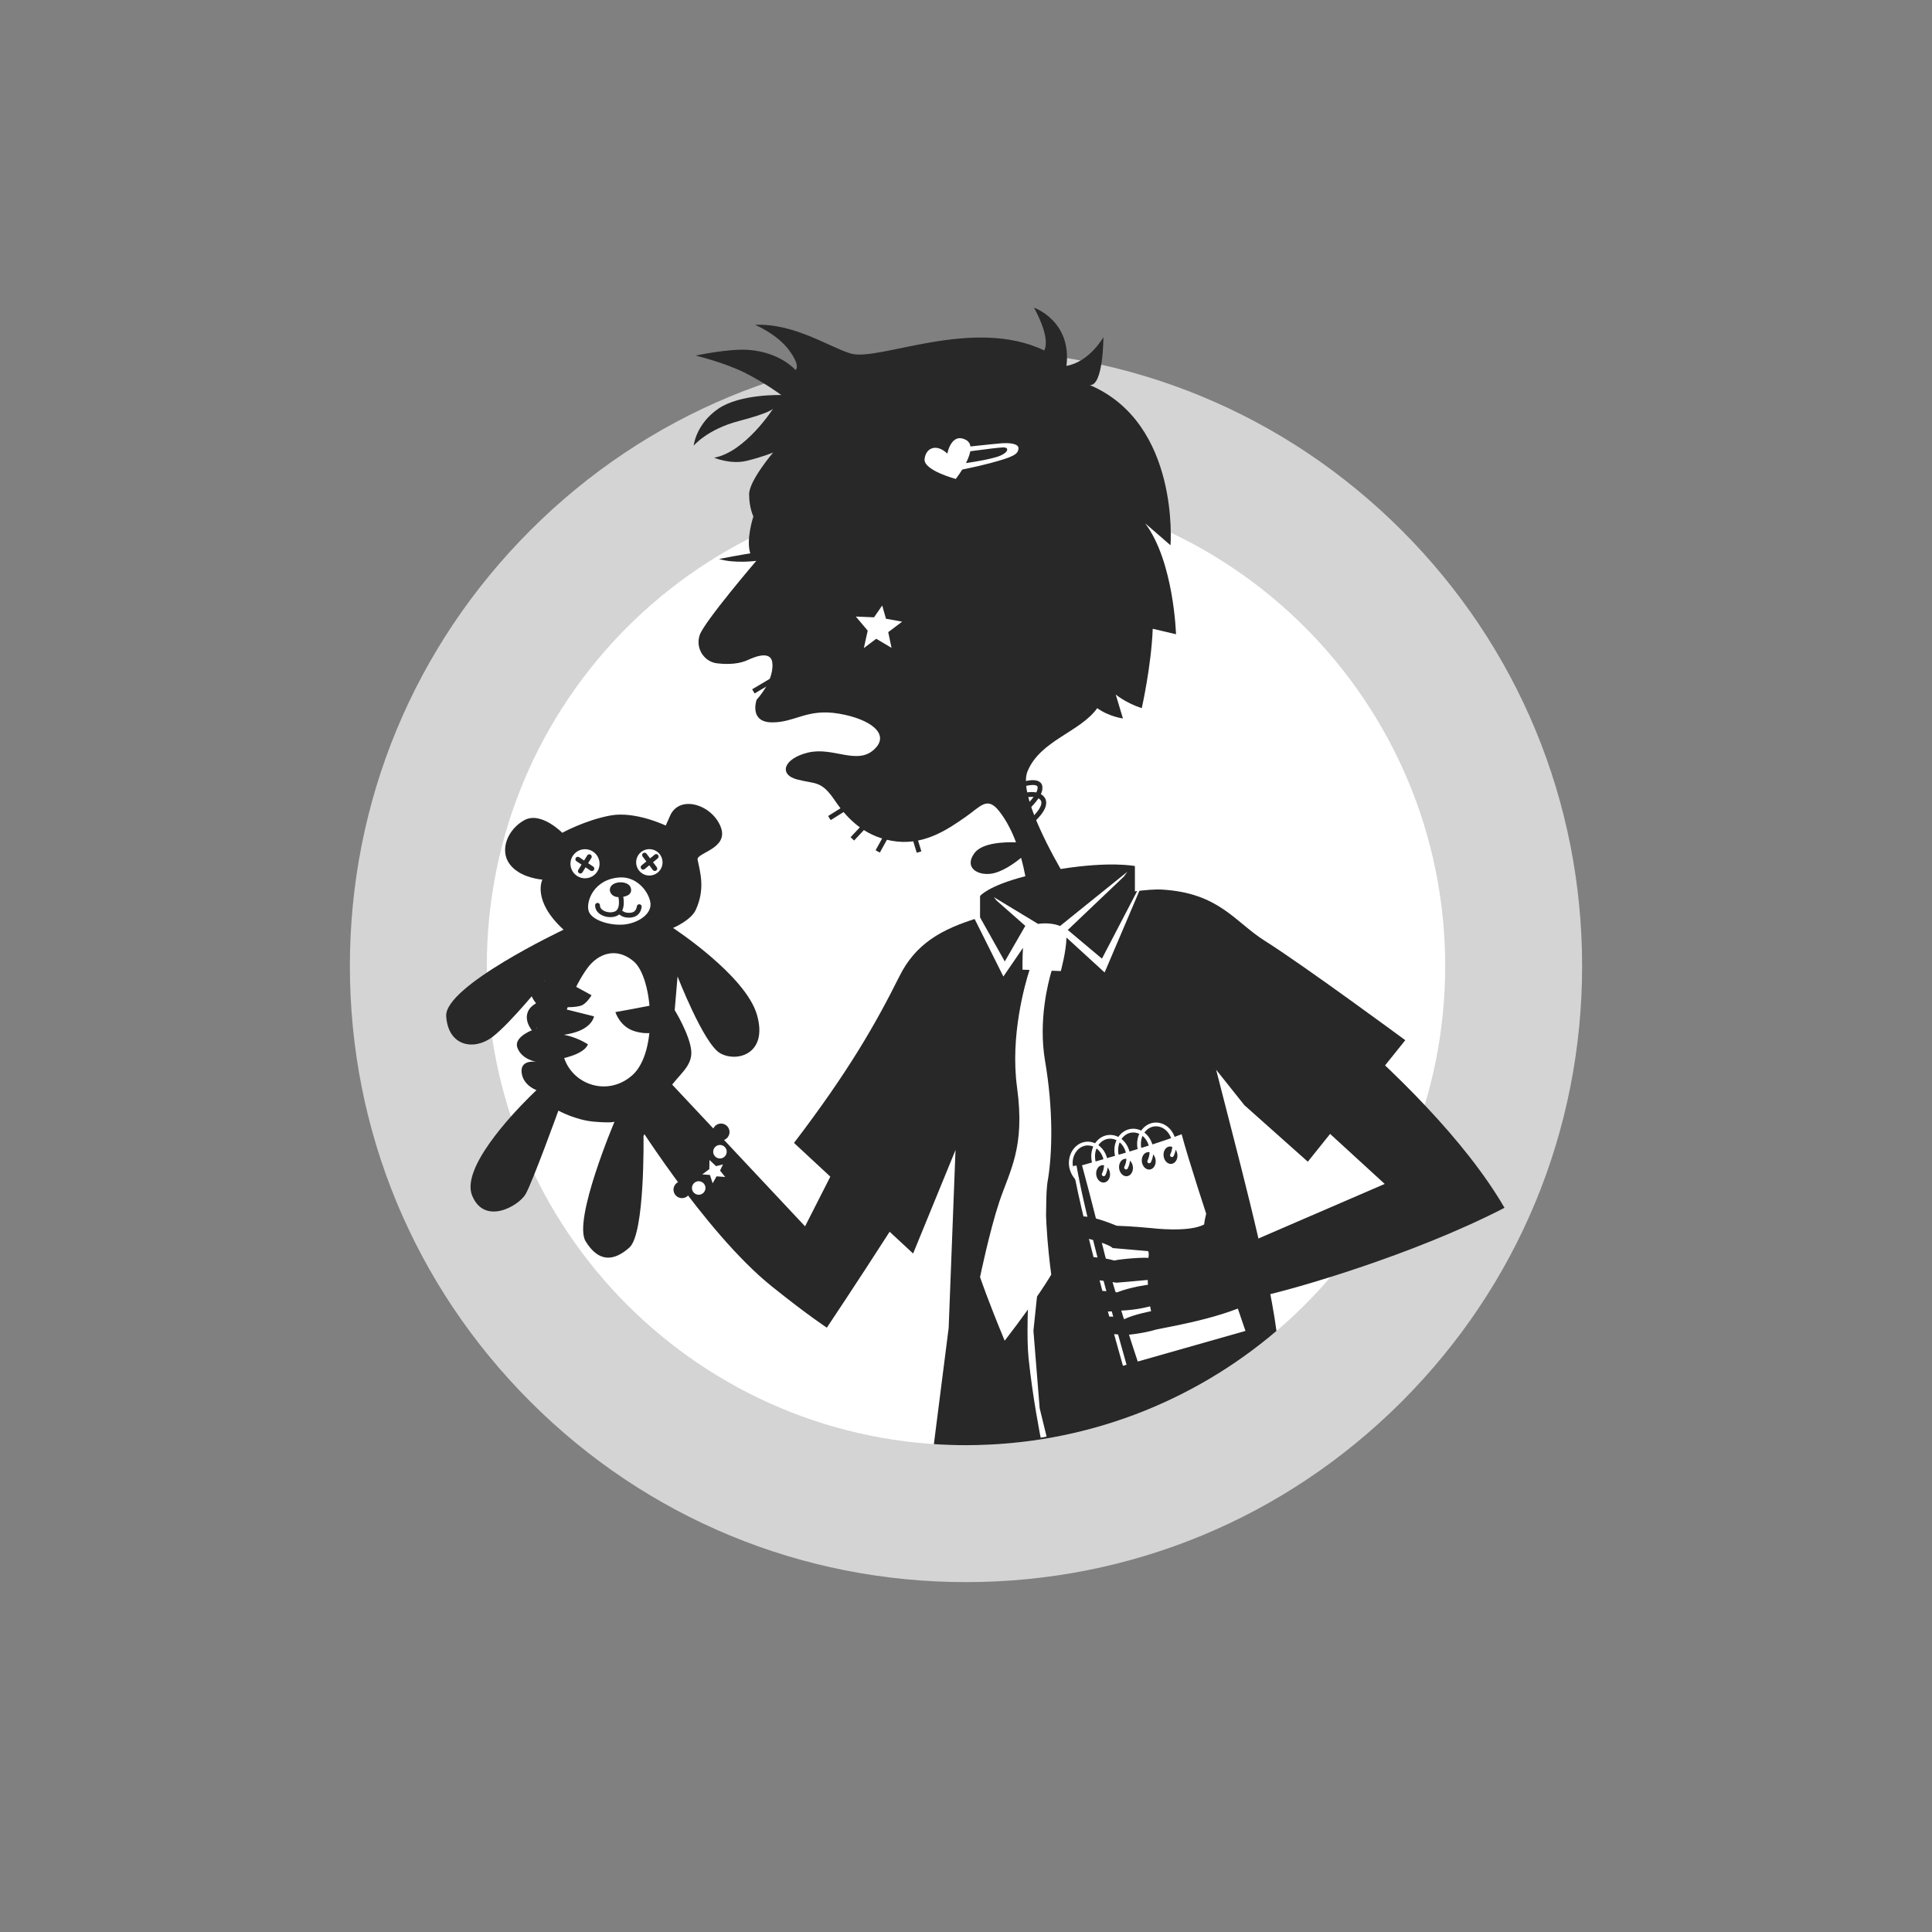
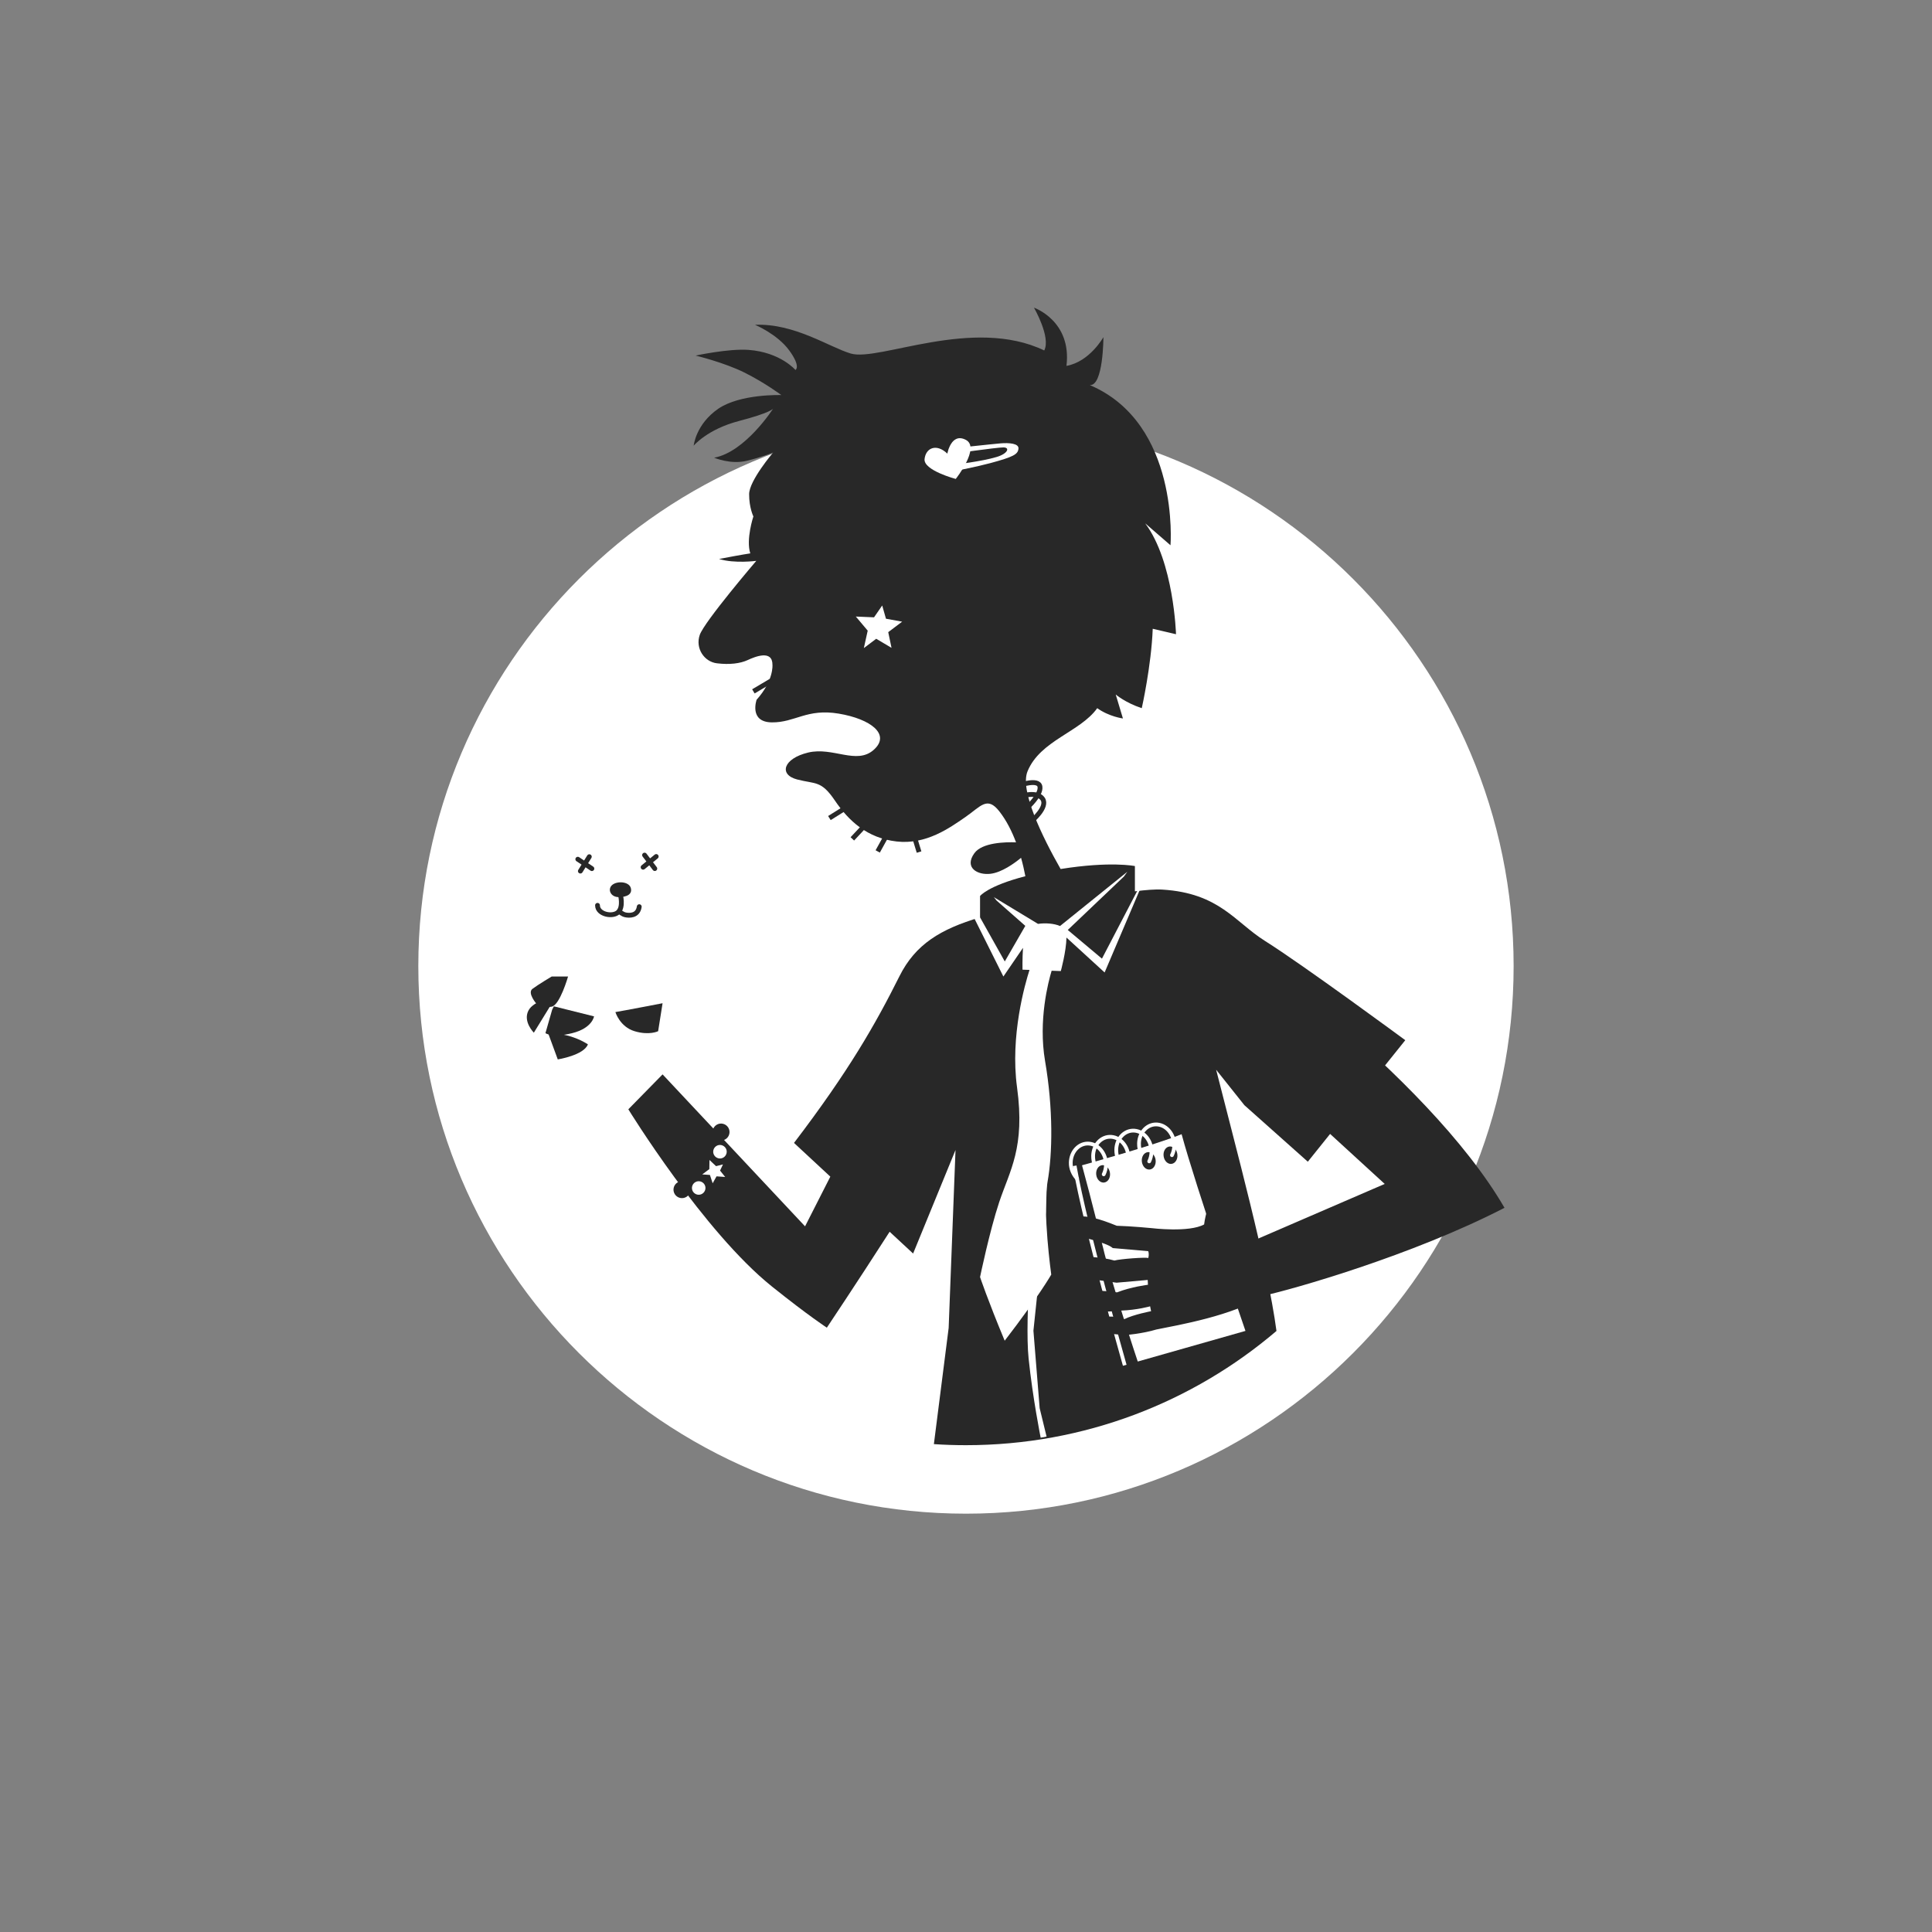
<svg xmlns="http://www.w3.org/2000/svg" viewBox="0 0 400 400">
  <rect x="0" y="0" width="400" height="400" fill="#808080" stroke="none" />
  <defs>
    <style>
      .cls-1, .cls-2, .cls-3, .cls-4, .cls-5 {
        fill: none;
      }

      .cls-2, .cls-3 {
        stroke: #fff;
        stroke-width: .78px;
      }

      .cls-2, .cls-3, .cls-4 {
        stroke-miterlimit: 10;
      }

      .cls-2, .cls-5 {
        stroke-linecap: round;
      }

      .cls-3 {
        stroke-linecap: square;
      }

      .cls-6 {
        clip-path: url(#clippath-1);
      }

      .cls-7 {
        clip-path: url(#clippath-2);
      }

      .cls-8 {
        fill: #d4d4d4;
      }

      .cls-9 {
        fill: #fff;
      }

      .cls-10 {
        fill: #282828;
      }

      .cls-4, .cls-5 {
        stroke: #282828;
      }

      .cls-11 {
        clip-path: url(#clippath);
      }

      .cls-5 {
        stroke-linejoin: round;
      }
    </style>
    <clipPath id="clippath">
      <rect class="cls-1" x="92.38" y="63.71" width="219.12" height="234.99" />
    </clipPath>
    <clipPath id="clippath-1">
      <rect class="cls-1" x="92.38" y="63.71" width="219.12" height="234.99" />
    </clipPath>
    <clipPath id="clippath-2">
      <rect class="cls-1" x="92.38" y="63.71" width="219.12" height="234.99" />
    </clipPath>
  </defs>
  <g id="Kreis_mit_Rahmen_grau_20_" data-name="Kreis mit Rahmen, grau 20 %">
    <g>
      <path class="cls-9" d="M200,313.39c-62.52,0-113.39-50.86-113.39-113.38s50.86-113.39,113.39-113.39,113.38,50.86,113.38,113.39-50.86,113.38-113.38,113.38Z" />
-       <path class="cls-8" d="M200,100.79c54.79,0,99.21,44.42,99.21,99.21s-44.42,99.21-99.21,99.21-99.21-44.42-99.21-99.21,44.42-99.21,99.21-99.21M200,72.44c-34.07,0-66.11,13.27-90.2,37.36-24.09,24.09-37.36,56.13-37.36,90.2s13.27,66.1,37.36,90.2c24.09,24.09,56.13,37.36,90.2,37.36s66.11-13.27,90.2-37.36c24.09-24.09,37.36-56.13,37.36-90.2s-13.27-66.11-37.36-90.2-56.13-37.36-90.2-37.36h0Z" />
    </g>
  </g>
  <g id="Illu_beschnitten" data-name="Illu beschnitten">
    <path class="cls-10" d="M197.83,238.08l-1.42,36.85-3.06,24.06c2.2.15,4.41.22,6.65.22,24.53,0,46.97-8.9,64.28-23.65-1.85-13.91-8.55-38.46-12.49-54.08l5.85,7.34,13.13,11.7,20.18-25.16s-21.18-15.61-29.05-20.55c-6.2-3.89-9.44-9.91-21.26-10.63-1.43-.09-3.48.08-5.67.36v-5.23s-5.02-1.05-15.38.61c-3.77-6.62-8.49-16.23-6.85-20.23,2.63-6.41,10.89-8.11,14.43-13.07,2.48,1.77,5.32,2.13,5.32,2.13l-1.49-4.96s1.98,1.7,5.39,2.83c0,0,1.98-8.79,2.27-16.44l4.82,1.13s-.43-15.02-6.38-22.96l5.24,4.54s1.98-25.23-16.72-33.17c2.83.28,2.83-9.92,2.83-9.92,0,0-2.83,5.1-7.65,5.95,1.13-9.35-6.73-12.05-6.73-12.05,0,0,3.54,6.1,2.13,8.86-14.74-7.09-34.23,2.34-40.04.64-4.43-1.3-11.69-6.31-19.84-5.95,0,0,4.61,1.91,7.09,5.31,2.48,3.4,1.28,4.04,1.28,4.04,0,0-3.12-3.68-9.73-4.16-4.09-.3-10.94,1.18-10.94,1.18,0,0,5.93,1.42,10.18,3.55s7.56,4.62,7.56,4.62c0,0-8.5-.28-13.04,2.83-4.68,3.22-5.1,7.65-5.1,7.65,0,0,2.83-3.4,9.35-5.1,6.52-1.7,7.09-2.55,7.09-2.55,0,0-5.77,8.99-12.21,10.14,0,0,3.42,1.48,6.83.63,3.4-.85,5.39-1.7,5.39-1.7,0,0-4.94,5.79-4.97,8.6-.02,2.81.88,4.63.88,4.63,0,0-1.58,4.75-.64,7.65,0,0-1.64.23-6.47,1.16,3.21.99,7.71.39,7.71.39,0,0-10.73,12.55-11.7,15.32-.97,2.78.92,5.58,3.56,5.89,2.64.32,4.82.04,6.36-.67,1.53-.71,5.16-2.2,5.13,1.01,0,0,.29,3.22-3.28,7.2,0,0-1.65,4.65,3.17,4.69,4.82.04,7.21-2.92,13.84-1.81,6.62,1.11,10.81,4.31,7.24,7.49-3.56,3.18-8.44-.67-13.59.57-5.15,1.24-6.12,4.57-2.27,5.57,3.85,1,4.97.16,7.82,4.37,2.85,4.2,6.68,7.77,12.78,8.47,6.1.7,10.95-2.8,14.18-5.02,3.23-2.22,4.54-4.46,7.08-1.22,1.47,1.88,2.6,4.13,3.46,6.42-2.17-.08-7.02.01-8.63,2.25-2.17,3.01.68,4.6,3.4,4.25,2.3-.3,4.86-2.14,6.27-3.3.37,1.32.66,2.61.89,3.81-7.81,2.02-9.38,4.1-9.38,4.1v4.42c-8.16,2.42-13.38,5.56-16.69,12.19-4.96,9.92-10.49,19.63-21.83,34.51l7.52,6.98-5.23,10.29-29.5-31.46-7.09,7.23s15.59,25.37,29.76,36.71c7.65,6.12,11.34,8.5,11.34,8.5,0,0,6.06-9.06,13-19.86l4.86,4.51,8.79-21.46Z" />
    <path class="cls-10" d="M110.52,213.8s-2.27-2.27-1.13-4.54c1.13-2.27,5.67-2.83,5.67-2.83l-4.53,7.37Z" />
    <path class="cls-10" d="M111.09,207.85s-1.98-2.27-.85-3.12c1.13-.85,3.97-2.55,3.97-2.55h3.4s-1.7,5.95-3.4,6.24c-1.7.28-2.83,0-2.83,0" />
    <path class="cls-4" d="M211.06,162.58s3.97-1.42,4.25.28c.28,1.7-2.55,4.25-2.55,4.25" />
    <path class="cls-4" d="M211.34,164.85s3.4-1.13,4.54.57c1.13,1.7-2.27,4.54-2.27,4.54" />
-     <path class="cls-10" d="M116.67,192.49s-24.67,11.64-24.29,17.9c.39,6.27,5.8,7.22,9.64,4.25,3.84-2.97,10.77-11.62,10.77-11.62l-1.7,9.92s-4.86,1.48-3.97,3.97c.89,2.49,3.98,2.95,3.98,2.95,0,0-3.37-.62-3.11,2.13.26,2.76,3.09,3.71,3.09,3.71,0,0-.57.52-1.47,1.42-3.91,3.89-14.15,14.81-11.86,20.41,2.55,6.24,9.63,2.16,11.06-.28,1.42-2.45,6.8-17.31,6.8-17.31,0,0,3.55,1.97,7.37,2.29,3.81.32,4.25,0,4.25,0,0,0-8.66,20.4-5.98,24.77,2.68,4.37,5.81,4.18,9.06,1.29,3.25-2.88,2.92-23.09,2.92-23.09,0,0,.69-1.33,1.6-3.03,1.25-2.36,2.92-5.44,3.74-6.75,1.79-2.86,4.88-4.58,4.54-7.94-.35-3.36-3.42-8.34-3.42-8.34l.59-6.97s5.39,13.89,8.79,15.87c3.4,1.98,10.01.25,7.65-7.94-2.36-8.18-17.38-17.98-17.38-17.98,0,0,3.71-1.55,4.71-3.74,1.96-4.29.96-7.6.38-10.39-.31-1.46,6.62-2.26,4.76-6.86-1.86-4.6-8.46-6.6-10.42-2.32-1.96,4.29-.79,2.18-.79,2.18,0,0-6.39-3.12-11.61-2.15s-9.96,3.58-9.96,3.58c0,0-4.4-4.49-7.84-2.62-3.45,1.88-5.22,6.2-3.04,9.12,2.17,2.92,6.77,3.19,6.77,3.19,0,0-2.25,4.3,4.38,10.37" />
    <path class="cls-9" d="M121.12,181.84c1.66,0,3.01-1.35,3.01-3.01s-1.35-3.01-3.01-3.01-3.01,1.35-3.01,3.01,1.35,3.01,3.01,3.01" />
    <path class="cls-9" d="M134.44,181.27c1.51,0,2.73-1.22,2.73-2.73s-1.22-2.73-2.73-2.73-2.73,1.22-2.73,2.73,1.22,2.73,2.73,2.73" />
    <path class="cls-9" d="M128.38,181.66c3.13-.17,5.67,2.44,6.24,4.99.57,2.55-2.55,4.48-5.39,4.76-2.83.28-6.8-.85-7.37-2.83-.57-1.99,1.13-6.63,6.52-6.92" />
    <path class="cls-10" d="M128.1,185.74c1.7,0,2.89-.62,2.49-1.93-.4-1.3-2.8-1.47-3.84-.59-1.03.88-.35,2.52,1.35,2.52" />
    <path class="cls-5" d="M123.71,187.44c0,1.91,3.23,2.51,4.32,1.37,1.09-1.14.41-3.58.41-3.58" />
    <path class="cls-5" d="M128.24,188.71s.57.57,1.28.71c.71.14,2.55.28,2.83-1.7" />
    <rect class="cls-1" x="92.38" y="63.71" width="219.12" height="234.99" />
    <line class="cls-5" x1="120.16" y1="180.35" x2="122.01" y2="177.37" />
    <line class="cls-5" x1="133.15" y1="179.55" x2="135.86" y2="177.33" />
    <line class="cls-5" x1="122.54" y1="179.84" x2="119.63" y2="177.89" />
    <line class="cls-5" x1="135.57" y1="179.83" x2="133.45" y2="177.04" />
    <g class="cls-11">
      <path class="cls-9" d="M197.88,99.16s-6.7-1.77-6.46-4.11c.25-2.34,2.47-3.29,4.72-1.13,0,0,.77-4.45,3.83-2.85,3.06,1.6-2.1,8.1-2.1,8.1" />
    </g>
    <polygon class="cls-9" points="179.65 130.57 177.19 127.65 180.96 127.81 182.65 125.36 183.43 128.1 186.78 128.71 183.9 130.88 184.58 134.13 181.41 132.25 178.85 134.18 179.65 130.57" />
    <line class="cls-4" x1="176.39" y1="166.45" x2="171.72" y2="169.37" />
    <line class="cls-4" x1="184.39" y1="171.46" x2="181.72" y2="176.28" />
    <line class="cls-4" x1="188.67" y1="171.14" x2="190.28" y2="176.41" />
    <line class="cls-4" x1="180.23" y1="169.65" x2="176.47" y2="173.68" />
    <line class="cls-4" x1="161.24" y1="140.02" x2="155.98" y2="143.14" />
    <g class="cls-6">
      <path class="cls-9" d="M196.41,92.92s9.07-.99,10.77-1.13c1.7-.14,3.83,0,3.68,1.13-.14,1.13-.96,1.65-5.81,2.96-2.82.76-7.09,1.58-7.09,1.58l-.28-1.28s5.48-.62,8.64-1.56c2.36-.7,2.83-1.99,1.42-1.99s-10.94,1.37-10.94,1.37l-.4-1.09Z" />
      <path class="cls-9" d="M121.58,200.48c2.27-3.12,6.08-4.47,9.64-1.42,3.97,3.4,5.1,18.71-.28,23.53-5.38,4.82-13.32,1.7-14.46-4.82-1.13-6.52,2.83-14.17,5.1-17.29" />
-       <path class="cls-10" d="M115.63,202.32l6.84,3.73s-.78,1.4-1.86,2.02c-.97.56-4.04.47-4.04.47l-.93-6.22Z" />
      <path class="cls-10" d="M114.67,208.35l8.32,2.08s-.35,2.43-4.51,3.47c-4.16,1.04-5.55,0-5.55,0l1.39-4.86" />
      <path class="cls-10" d="M113.5,213.95s4.25-.28,8.22,2.27c-.85,2.27-6.24,3.12-6.24,3.12l-1.98-5.39Z" />
      <path class="cls-10" d="M137.17,207.71s-7.93,1.53-9.76,1.83c0,0,.92,3.05,3.97,3.96,3.05.92,4.88,0,4.88,0l.92-5.8Z" />
      <path class="cls-9" d="M216.68,297.42l-1.43-5.88-1.29-16.03,2.58-24.62.29-8.59s-.29-8.02-1.43-16.03c-1.15-8.02-.57-21.76-.57-21.76l1.14-2,.29-4.01-.29,1.43-2.29,3.72s.29,20.33,1.43,28.06c1.15,7.73.57,10.59.57,10.59l-1.69,9.99s-1.89,20.64-1.03,28.95c.86,8.3,2.5,16.42,2.5,16.42l1.22-.23Z" />
      <path class="cls-9" d="M228.29,258c-1.69-7.31-4.27-16.74-4.27-16.74,0,0,15.1-4.18,20.62-6.44,2.89,10.71,13.22,40.73,13.22,40.73l-22.3,6.34s-5.57-16.59-7.26-23.89" />
      <path class="cls-10" d="M228.59,244.83c.79-.09,1.34-.97,1.22-1.96-.11-.99-.84-1.72-1.63-1.63-.79.09-1.33.97-1.22,1.96.11.99.84,1.72,1.63,1.63" />
-       <path class="cls-10" d="M233.33,243.52c.79-.09,1.33-.97,1.22-1.96-.11-.99-.84-1.73-1.63-1.64-.79.09-1.33.97-1.22,1.96.11.99.84,1.73,1.63,1.64" />
      <path class="cls-10" d="M238.04,242.14c.79-.09,1.34-.97,1.22-1.96-.11-.99-.84-1.73-1.63-1.64-.79.09-1.34.97-1.22,1.96.11.99.84,1.73,1.63,1.63" />
      <path class="cls-10" d="M242.54,240.97c.79-.09,1.34-.97,1.22-1.96-.11-.99-.84-1.73-1.63-1.64-.79.09-1.34.97-1.22,1.96.11.99.84,1.73,1.63,1.64" />
      <path class="cls-2" d="M228.51,243.13c.28-.56.44-1.2.47-1.89.07-2.31-1.5-4.31-3.52-4.47-2.01-.16-3.7,1.59-3.77,3.9-.04,1.29.53,2.51,1.31,3.34" />
      <path class="cls-2" d="M233.14,241.73c.28-.56.44-1.2.47-1.89.07-2.31-1.5-4.31-3.52-4.47-2.01-.16-3.7,1.59-3.77,3.9-.02.78.14,1.53.44,2.18" />
      <path class="cls-2" d="M237.93,240.45c.28-.56.44-1.2.47-1.89.07-2.31-1.5-4.31-3.52-4.47-2.01-.16-3.7,1.59-3.77,3.9-.02.78.14,1.52.44,2.18" />
      <path class="cls-2" d="M242.64,239.17c.28-.56.44-1.2.47-1.89.07-2.31-1.5-4.31-3.52-4.47-2.01-.16-3.7,1.59-3.77,3.9-.02.78.14,1.53.44,2.18" />
      <path class="cls-3" d="M222.56,241.75c2.06,11.92,10.12,40.26,10.2,40.54" />
      <path class="cls-10" d="M311.5,250.08c-16.3-28.11-59.67-58.11-59.67-58.11l-10.49,11.62,45.35,41.53-28.21,12.19-7.58-17.5s-2.48,1.77-2.48,3.54,2.13,5.31,2.13,5.31c0,0-.98,2.55-1.25,4.85-3.14,1.72-10.88.76-10.88.76,0,0-4.13-.4-7.21-.49-3.98-1.63-6.01-1.99-7.65-1.95-5.13.12-1.48,3.85-1.48,3.85,0,0,6.99,1.47,8.3,2.72,2.26.2,7.34.64,7.34.64,0,0,.25.45.02,1.42-.57-.2-5.74.18-7.02.52-2.78-.81-6.08-.76-6.08-.76l-1.47,2.52,2.66,2.08,5.34.75,6.45-.57.05,1s-3.45.41-6.4,1.57c-4.78-.7-8.24-.15-8.24-.15l-.44,3.38c3.21.71,6.03.95,9.48.55,3.43-.13,6.05-.89,6.05-.89l.2,1.01s-3.62.68-5.55,1.65c-2.18-1.05-5.95-.24-5.95-.24,0,0-4.2.85-3.6,2.1.37.77,9.83,1.43,9.83,1.43,0,0,3.44-.27,6.36-1.15,4.44-.9,15.97-2.86,22.33-7.03,5.76-1.25,30.54-8.25,49.74-18.16" />
    </g>
    <polygon class="cls-9" points="146.86 242.05 146.89 240.16 148.25 241.44 149.68 241.08 149.08 242.36 150.14 243.68 148.35 243.55 147.55 244.99 146.98 243.26 145.39 243.15 146.86 242.05" />
    <g class="cls-7">
      <path class="cls-9" d="M147.86,239.17c.4.66,1.26.88,1.92.48.66-.4.88-1.26.48-1.92-.4-.66-1.26-.88-1.92-.48-.66.4-.88,1.26-.48,1.92" />
      <path class="cls-10" d="M147.78,235.28c.5.83,1.58,1.1,2.41.6.83-.5,1.1-1.58.6-2.41-.5-.83-1.58-1.1-2.41-.6-.83.5-1.1,1.58-.6,2.41" />
      <path class="cls-10" d="M139.69,247.21c.5.83,1.58,1.1,2.41.6.83-.5,1.1-1.58.6-2.41-.5-.83-1.58-1.1-2.41-.6-.83.5-1.1,1.58-.6,2.41" />
      <path class="cls-9" d="M143.46,246.68c.4.66,1.26.88,1.92.48.66-.4.88-1.26.48-1.92-.4-.66-1.26-.88-1.92-.48-.66.4-.88,1.26-.48,1.92" />
      <path class="cls-9" d="M228.16,198.49l-7.09-5.95,11.62-11.06.71-.99-13.93,11.23c-1.22-.53-3.05-.67-4.56-.44l-9.15-5.54.57.71,5.95,5.24-4.25,7.37-6.52-11.62-.57,1.13,6.8,13.61,4.06-5.94c-.15,2.24-.1,4.52-.1,4.52l1.45.05c-.92,2.87-4.04,13.64-2.58,24.33,1.7,12.47-1.49,17.15-3.69,23.73-2,6-3.97,15.53-3.97,15.53,0,0,1.56,4.68,5.1,13.18,7.09-9.21,9.64-13.69,9.64-13.69,0,0-1.84-13.17-.78-19.12,1.06-5.95,1.2-15.18-.5-25.1-1.44-8.42.68-16.45,1.36-18.69l1.9.07s1.12-4.05,1.17-6.94l7.9,7.23,7.48-17.57-.4.06-7.65,14.68Z" />
    </g>
  </g>
</svg>